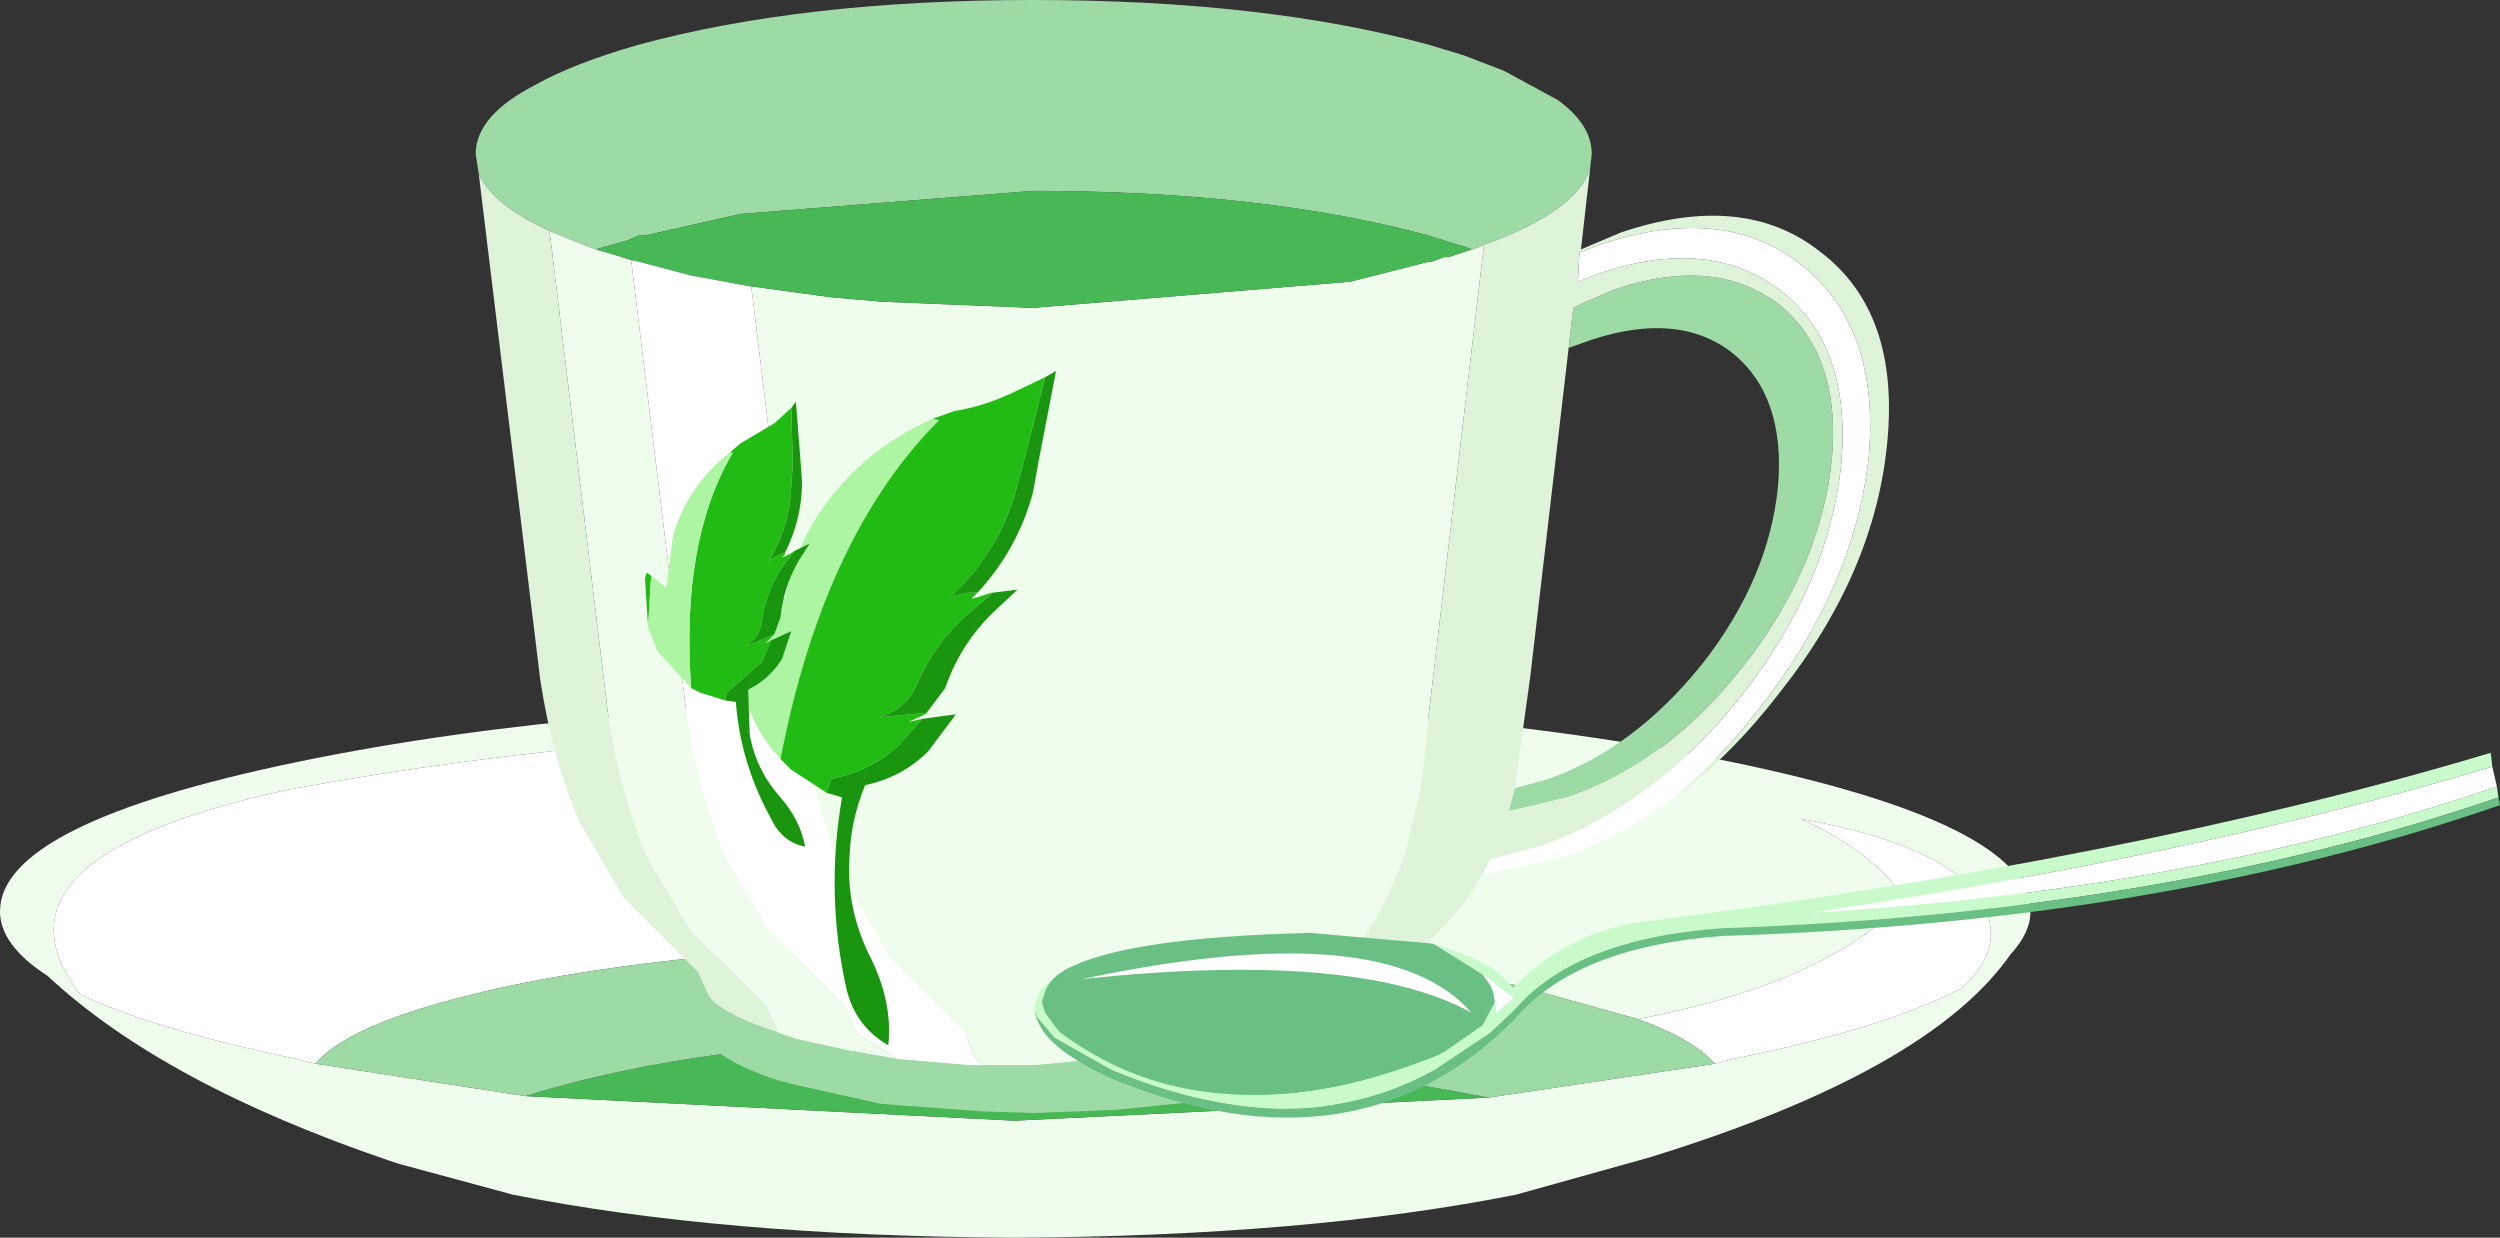
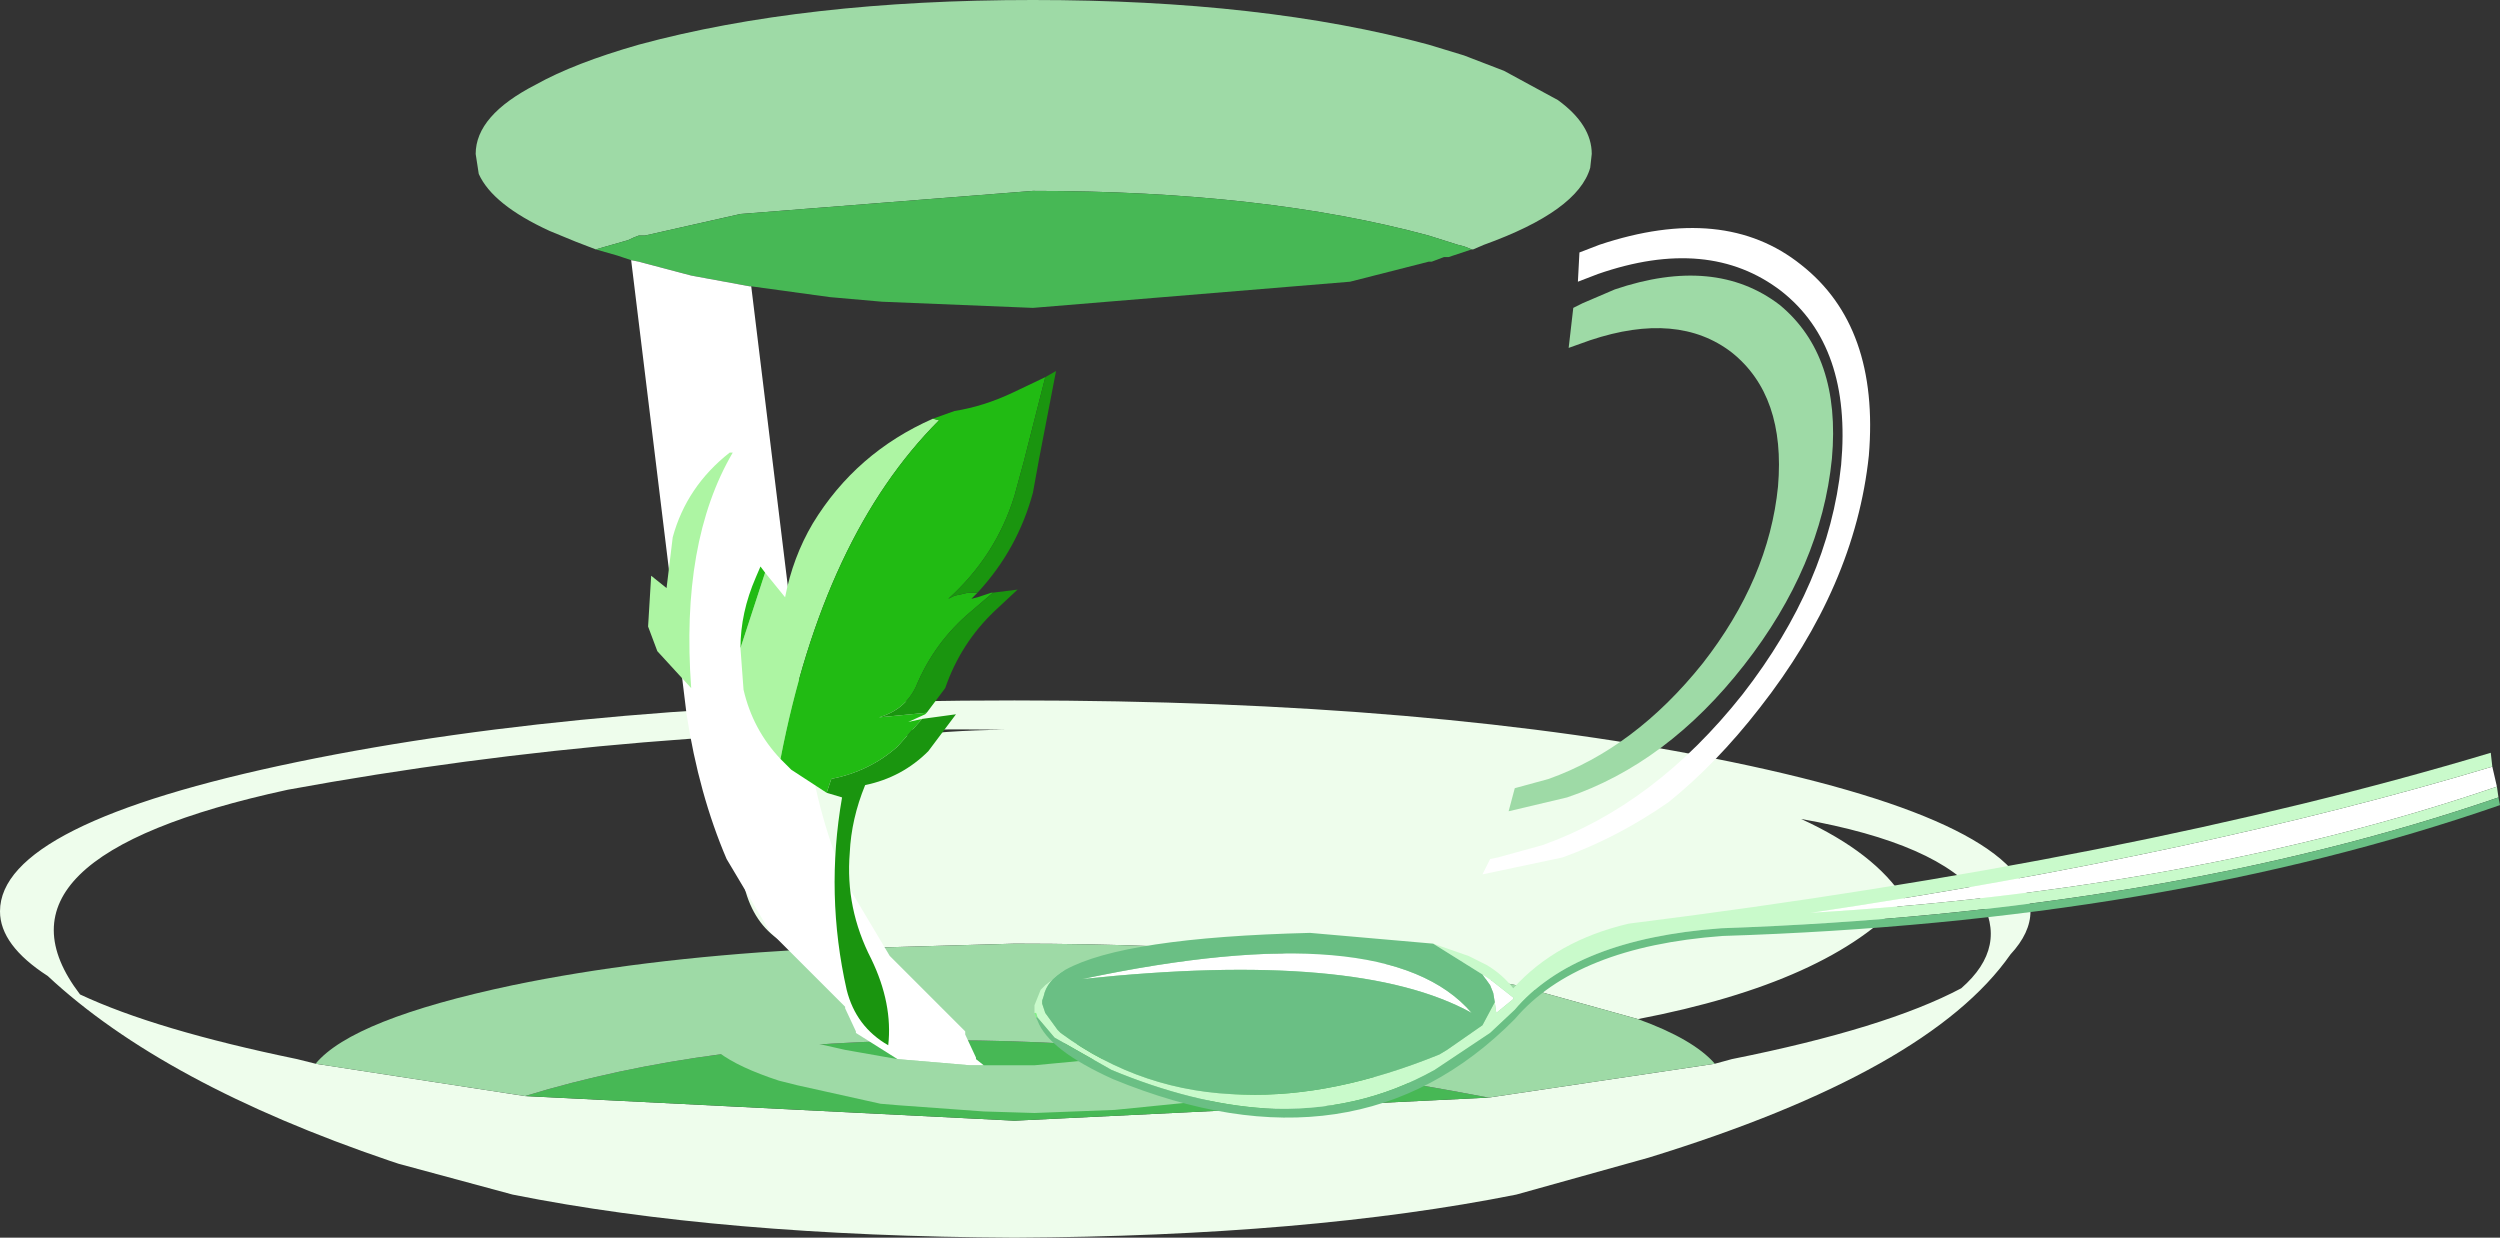
<svg xmlns="http://www.w3.org/2000/svg" height="40.2px" width="81.2px">
  <rect width="100%" height="100%" fill="#333333" stroke="none" />
  <g transform="matrix(1.0, 0.0, 0.0, 1.0, 40.65, 19.65)">
    <path d="M15.05 14.9 L15.6 14.75 Q20.6 13.75 23.05 12.45 24.6 11.1 23.65 9.5 22.35 7.75 17.85 6.95 20.25 8.05 21.2 9.55 18.8 12.25 12.55 13.45 L8.6 12.35 Q1.85 11.0 -7.7 11.0 L-14.7 11.2 Q-16.8 10.45 -16.6 7.3 -15.95 4.15 -8.0 4.05 -19.85 3.9 -31.3 6.0 -41.45 8.2 -38.05 12.65 -35.6 13.8 -31.0 14.75 L-30.4 14.9 -23.6 15.95 -7.7 16.75 7.7 16.0 15.05 14.9 M15.6 5.1 Q25.25 7.1 25.3 9.95 25.3 10.65 24.65 11.35 22.0 15.15 12.9 17.95 L8.6 19.15 Q1.85 20.5 -7.7 20.55 -17.25 20.5 -24.0 19.15 L-27.7 18.15 -28.0 18.05 Q-35.35 15.55 -39.1 12.05 -40.65 11.05 -40.65 9.95 -40.65 7.1 -31.0 5.1 -21.35 3.1 -7.7 3.1 5.95 3.1 15.6 5.1" fill="#eefdec" fill-rule="evenodd" stroke="none" />
    <path d="M7.7 16.0 L-7.7 16.75 -23.6 15.95 Q-11.7 12.3 7.7 16.0" fill="#47b855" fill-rule="evenodd" stroke="none" />
-     <path d="M12.55 13.45 Q18.8 12.25 21.2 9.55 20.25 8.05 17.85 6.95 22.35 7.75 23.65 9.5 24.6 11.1 23.05 12.45 20.6 13.75 15.6 14.75 L15.05 14.9 Q14.35 14.1 12.55 13.45 M-30.4 14.9 L-31.0 14.75 Q-35.6 13.8 -38.05 12.65 -41.45 8.2 -31.3 6.0 -19.85 3.9 -8.0 4.05 -15.95 4.15 -16.6 7.3 -16.8 10.45 -14.7 11.2 -19.9 11.5 -24.0 12.35 -29.2 13.45 -30.4 14.9" fill="#ffffff" fill-rule="evenodd" stroke="none" />
    <path d="M12.55 13.45 Q14.35 14.1 15.05 14.9 L7.7 16.0 Q-11.7 12.3 -23.6 15.95 L-30.4 14.9 Q-29.2 13.45 -24.0 12.35 -19.9 11.5 -14.7 11.2 L-7.7 11.0 Q1.85 11.0 8.6 12.35 L12.55 13.45" fill="#9edaa6" fill-rule="evenodd" stroke="none" />
    <path d="M10.3 -8.35 L10.45 -9.65 10.75 -9.8 11.8 -10.25 Q15.05 -11.35 17.15 -9.75 19.15 -8.1 18.85 -4.75 18.5 -1.25 16.0 1.95 13.5 5.15 10.25 6.25 L8.35 6.7 8.55 5.95 9.65 5.65 Q12.45 4.65 14.65 1.9 16.8 -0.85 17.1 -3.85 17.35 -6.8 15.6 -8.2 13.85 -9.55 11.0 -8.6 L10.3 -8.35 M11.0 -14.2 Q10.6 -12.8 7.55 -11.7 L7.2 -11.55 7.15 -11.55 6.9 -11.65 6.7 -11.7 5.75 -12.0 Q0.4 -13.45 -7.1 -13.45 L-16.6 -12.7 -19.7 -12.0 -19.9 -12.0 Q-20.05 -11.95 -20.25 -11.85 L-21.3 -11.55 -21.95 -11.8 -22.8 -12.15 Q-24.65 -13.0 -25.1 -14.0 L-25.2 -14.65 Q-25.2 -15.9 -23.25 -16.9 -22.0 -17.6 -19.9 -18.2 -14.55 -19.65 -7.1 -19.65 0.4 -19.65 5.75 -18.2 L6.9 -17.85 8.2 -17.35 9.95 -16.4 Q11.05 -15.6 11.05 -14.65 L11.0 -14.2 M0.3 14.15 L0.65 14.1 Q2.75 13.5 3.45 12.75 L3.8 13.5 Q3.8 14.75 0.65 15.6 L0.0 15.8 -0.2 15.8 -1.45 16.1 -4.45 16.4 -7.05 16.5 -8.7 16.45 -11.45 16.25 -12.05 16.2 -14.75 15.6 -15.35 15.45 Q-17.95 14.6 -17.95 13.5 L-17.6 12.75 Q-17.05 13.35 -15.45 13.85 L-15.35 13.9 -14.75 14.1 -13.2 14.45 -11.5 14.75 -9.15 14.95 -8.7 14.95 -7.05 14.95 -0.2 14.3 0.3 14.15" fill="#9edaa6" fill-rule="evenodd" stroke="none" />
-     <path d="M7.55 -11.7 L5.75 3.6 5.55 5.6 5.45 6.15 5.0 8.05 4.9 8.35 4.6 9.05 Q3.3 12.15 0.5 13.4 L0.15 14.0 0.3 14.15 -0.2 14.3 -7.05 14.95 -8.7 14.95 -8.95 14.75 -8.95 14.7 -9.3 13.95 -9.3 13.85 -11.75 11.4 -13.15 9.05 Q-14.05 7.0 -14.45 4.4 L-16.25 -10.35 -16.3 -10.35 -16.25 -10.35 -13.7 -10.0 -12.0 -9.85 -7.1 -9.65 3.2 -10.5 5.75 -11.15 5.85 -11.15 6.25 -11.3 6.4 -11.3 7.15 -11.55 7.2 -11.55 7.55 -11.7 M-20.15 -11.2 L-18.35 3.55 Q-17.95 6.15 -17.05 8.25 L-15.65 10.6 -13.2 13.05 -13.2 13.1 -12.85 13.85 -12.85 13.9 -11.5 14.75 -13.2 14.45 -14.75 14.1 -15.35 13.9 -15.45 13.85 -15.4 13.85 -15.75 13.1 -15.75 13.05 -18.2 10.6 -19.6 8.25 Q-20.5 6.15 -20.9 3.55 L-22.8 -12.15 -21.95 -11.8 -21.3 -11.55 -20.6 -11.35 -20.15 -11.2" fill="#eefdec" fill-rule="evenodd" stroke="none" />
    <path d="M7.15 -11.55 L6.4 -11.3 6.25 -11.3 5.85 -11.15 5.75 -11.15 3.2 -10.5 -7.1 -9.65 -12.0 -9.85 -13.7 -10.0 -16.25 -10.35 -16.3 -10.35 -18.2 -10.7 -19.9 -11.15 -20.15 -11.2 -20.6 -11.35 -21.3 -11.55 -20.25 -11.85 Q-20.05 -11.95 -19.9 -12.0 L-19.7 -12.0 -16.6 -12.7 -7.1 -13.45 Q0.4 -13.45 5.75 -12.0 L6.7 -11.7 6.9 -11.65 7.15 -11.55" fill="#47b855" fill-rule="evenodd" stroke="none" />
    <path d="M7.5 8.75 L7.75 8.25 8.0 8.2 9.45 7.8 Q13.1 6.5 15.95 2.9 18.75 -0.7 19.15 -4.55 19.5 -8.4 17.2 -10.2 14.85 -12.0 11.25 -10.75 L10.6 -10.5 10.65 -11.45 11.3 -11.7 Q15.35 -13.05 17.85 -11.05 20.4 -9.05 20.05 -4.85 19.6 -0.6 16.5 3.35 15.1 5.15 13.55 6.4 11.9 7.55 10.1 8.2 L7.5 8.75 M-16.3 -10.35 L-16.25 -10.35 -14.45 4.4 Q-14.05 7.0 -13.15 9.05 L-11.75 11.4 -9.3 13.85 -9.3 13.95 -8.95 14.7 -8.95 14.75 -8.7 14.95 -9.15 14.95 -11.5 14.75 -12.85 13.9 -12.85 13.85 -13.2 13.1 -13.2 13.05 -15.65 10.6 -17.05 8.25 Q-17.95 6.15 -18.35 3.55 L-20.15 -11.2 -19.9 -11.15 -18.2 -10.7 -16.3 -10.35" fill="#ffffff" fill-rule="evenodd" stroke="none" />
-     <path d="M8.55 5.95 L8.35 6.7 10.25 6.25 Q13.5 5.15 16.0 1.95 18.5 -1.25 18.85 -4.75 19.15 -8.1 17.15 -9.75 15.05 -11.35 11.8 -10.25 L10.75 -9.8 10.45 -9.65 10.3 -8.35 9.05 2.35 8.55 5.95 M13.55 6.4 Q15.1 5.15 16.5 3.35 19.6 -0.6 20.05 -4.85 20.4 -9.05 17.85 -11.05 15.35 -13.05 11.3 -11.7 L10.65 -11.45 10.6 -10.5 11.25 -10.75 Q14.85 -12.0 17.2 -10.2 19.5 -8.4 19.15 -4.55 18.75 -0.7 15.95 2.9 13.1 6.5 9.45 7.8 L8.0 8.2 7.75 8.25 7.5 8.75 7.2 9.25 Q5.9 11.2 3.8 12.15 L3.45 12.75 Q2.75 13.5 0.65 14.1 L0.3 14.15 0.15 14.0 0.5 13.4 Q3.3 12.15 4.6 9.05 L4.9 8.35 5.0 8.05 5.45 6.15 5.55 5.6 5.75 3.6 7.55 -11.7 Q10.6 -12.8 11.0 -14.2 L10.7 -11.55 12.0 -12.1 Q16.0 -13.45 18.5 -11.45 21.05 -9.5 20.65 -5.3 20.25 -1.05 17.15 2.85 15.5 5.0 13.55 6.4 M-22.8 -12.15 L-20.9 3.55 Q-20.5 6.15 -19.6 8.25 L-18.2 10.6 -15.75 13.05 -15.75 13.1 -15.4 13.85 -15.45 13.85 Q-17.05 13.35 -17.6 12.75 L-17.95 12.0 -17.95 11.95 -20.4 9.5 -21.8 7.1 Q-22.7 5.05 -23.1 2.45 L-25.1 -14.0 Q-24.65 -13.0 -22.8 -12.15" fill="#def3da" fill-rule="evenodd" stroke="none" />
    <path d="M-16.6 1.4 L-15.8 -1.05 -15.15 -0.25 Q-14.9 -1.55 -14.25 -2.65 -12.85 -4.95 -10.35 -6.05 L-10.15 -6.0 Q-13.9 -2.25 -15.3 5.0 -16.2 4.05 -16.5 2.75 L-16.6 1.4" fill="#adf5a3" fill-rule="evenodd" stroke="none" />
    <path d="M-16.6 1.4 Q-16.6 0.25 -16.1 -0.9 L-15.95 -1.25 -15.8 -1.05 -16.6 1.4 M-10.35 -6.05 L-9.65 -6.3 Q-8.7 -6.45 -7.75 -6.9 L-6.7 -7.4 -7.4 -4.65 -7.7 -3.55 Q-8.3 -1.6 -9.85 -0.2 L-9.65 -0.3 -9.2 -0.4 -8.9 -0.4 -8.95 -0.35 -9.1 -0.2 -8.9 -0.25 -8.45 -0.4 -8.4 -0.4 -9.1 0.2 Q-10.3 1.2 -10.9 2.65 -11.25 3.4 -12.1 3.65 L-10.55 3.5 -10.6 3.55 -11.15 3.8 -10.7 3.7 -11.5 4.6 Q-12.4 5.4 -13.65 5.65 L-13.8 6.1 -14.95 5.35 -15.3 5.0 Q-13.9 -2.25 -10.15 -6.0 L-10.35 -6.05" fill="#21bb13" fill-rule="evenodd" stroke="none" />
    <path d="M-6.7 -7.4 L-6.35 -7.6 -6.9 -4.75 -7.1 -3.65 Q-7.6 -1.8 -8.9 -0.4 L-9.2 -0.4 -9.65 -0.3 -9.85 -0.2 Q-8.3 -1.6 -7.7 -3.55 L-7.4 -4.65 -6.7 -7.4 M-8.4 -0.4 L-7.6 -0.5 -8.35 0.2 Q-9.45 1.25 -9.95 2.7 L-10.55 3.5 -12.1 3.65 Q-11.25 3.4 -10.9 2.65 -10.3 1.2 -9.1 0.2 L-8.4 -0.4 M-10.7 3.7 L-9.6 3.55 -10.5 4.75 Q-11.35 5.6 -12.55 5.85 -13.0 6.95 -13.05 8.05 -13.2 9.85 -12.35 11.5 -11.65 12.95 -11.8 14.3 -12.85 13.7 -13.15 12.5 -13.85 9.4 -13.3 6.25 L-13.8 6.1 -13.65 5.65 Q-12.4 5.4 -11.5 4.6 L-10.7 3.7" fill="#1a950f" fill-rule="evenodd" stroke="none" />
-     <path d="M-18.2 2.7 Q-18.55 -2.05 -16.85 -4.95 L-16.95 -4.95 -16.6 -5.25 -15.5 -5.9 -14.95 -6.4 -14.9 -4.6 -14.95 -3.85 Q-15.0 -2.55 -15.7 -1.4 L-15.6 -1.5 -15.3 -1.65 -15.15 -1.7 -15.15 -1.65 -15.25 -1.55 -15.1 -1.6 -14.85 -1.75 -15.2 -1.3 Q-15.75 -0.5 -15.9 0.5 -15.95 1.05 -16.45 1.35 L-15.5 0.95 -15.55 1.0 -15.8 1.25 -15.6 1.15 -15.9 1.85 -17.05 2.85 -17.1 3.1 -17.9 2.85 -18.2 2.7 M-19.5 -0.95 L-19.6 0.7 -19.7 -0.85 -19.65 -1.05 -19.5 -0.95" fill="#21bb13" fill-rule="evenodd" stroke="none" />
    <path d="M-16.95 -4.95 L-16.85 -4.95 Q-18.55 -2.05 -18.2 2.7 L-19.3 1.5 -19.6 0.7 -19.5 -0.95 -19.0 -0.55 -18.8 -2.2 Q-18.35 -3.85 -16.95 -4.95" fill="#adf5a3" fill-rule="evenodd" stroke="none" />
-     <path d="M-17.1 3.1 L-17.05 2.85 -15.9 1.85 -15.6 1.15 -14.95 0.85 -15.25 1.75 Q-15.65 2.4 -16.35 2.75 L-16.3 4.2 Q-16.1 5.35 -15.3 6.25 -14.65 7.0 -14.5 7.85 -15.25 7.7 -15.6 6.95 -16.6 5.15 -16.75 3.15 L-17.1 3.1 M-15.5 0.95 L-16.45 1.35 Q-15.95 1.05 -15.9 0.5 -15.75 -0.5 -15.2 -1.3 L-14.85 -1.75 -14.35 -2.0 -14.7 -1.45 Q-15.2 -0.6 -15.3 0.4 L-15.5 0.95 M-15.15 -1.7 L-15.3 -1.65 -15.6 -1.5 -15.7 -1.4 Q-15.0 -2.55 -14.95 -3.85 L-14.9 -4.6 -14.95 -6.4 -14.8 -6.6 -14.65 -4.7 -14.6 -4.0 Q-14.6 -2.8 -15.15 -1.7" fill="#1a950f" fill-rule="evenodd" stroke="none" />
    <path d="M7.9 12.9 L7.85 12.6 7.75 12.35 7.5 12.0 7.8 12.2 8.5 12.75 8.5 12.8 7.95 13.25 7.9 12.9 M40.3 5.25 L40.45 5.9 Q30.65 9.25 18.15 10.0 30.85 8.1 40.3 5.25 M7.15 13.25 Q3.45 11.2 -5.5 12.15 4.4 10.05 7.15 13.25" fill="#ffffff" fill-rule="evenodd" stroke="none" />
    <path d="M-6.05 11.85 Q-6.65 12.2 -6.75 12.7 L-6.8 12.85 -6.8 12.95 -6.7 13.25 -6.3 13.8 -6.2 13.9 Q-3.55 15.85 -0.25 15.9 2.65 16.0 6.1 14.6 L6.35 14.45 7.5 13.65 7.9 12.9 7.95 13.25 8.5 12.8 8.5 12.75 7.8 12.2 7.5 12.0 5.9 11.0 7.05 11.4 7.65 11.7 Q8.15 12.0 8.5 12.45 9.9 10.9 12.25 10.35 28.6 8.3 40.25 4.8 L40.3 5.25 Q30.85 8.1 18.15 10.0 30.65 9.25 40.45 5.9 L40.5 6.25 Q29.6 10.0 15.25 10.5 10.5 10.85 8.55 13.15 L7.75 13.9 5.95 15.1 Q3.45 16.5 0.45 16.35 -1.9 16.2 -4.55 15.1 L-6.4 14.05 -6.95 13.4 -7.0 13.25 -7.05 13.25 -7.05 13.15 -7.05 13.0 -6.85 12.5 -6.8 12.45 -6.7 12.35 -6.05 11.85" fill="#c9facb" fill-rule="evenodd" stroke="none" />
    <path d="M-7.0 13.4 L-7.05 13.25 -7.0 13.25 -6.95 13.4 -7.0 13.4" fill="#81f386" fill-rule="evenodd" stroke="none" />
    <path d="M-6.05 11.85 Q-4.15 10.8 1.9 10.65 L5.9 11.0 7.5 12.0 7.75 12.35 7.85 12.6 7.9 12.9 7.5 13.65 6.35 14.45 6.1 14.6 Q2.65 16.0 -0.25 15.9 -3.55 15.85 -6.2 13.9 L-6.3 13.8 -6.7 13.25 -6.8 12.95 -6.8 12.85 -6.75 12.7 Q-6.65 12.2 -6.05 11.85 M40.5 6.25 L40.55 6.5 Q29.6 10.3 15.3 10.75 10.55 11.1 8.55 13.45 3.4 18.65 -4.5 15.4 -6.6 14.45 -6.95 13.5 L-7.0 13.4 -6.95 13.4 -6.4 14.05 -4.55 15.1 Q-1.9 16.2 0.45 16.35 3.45 16.5 5.95 15.1 L7.75 13.9 8.55 13.15 Q10.5 10.85 15.25 10.5 29.6 10.0 40.5 6.25 M7.15 13.25 Q4.4 10.05 -5.5 12.15 3.45 11.2 7.15 13.25" fill="#6abf84" fill-rule="evenodd" stroke="none" />
  </g>
</svg>